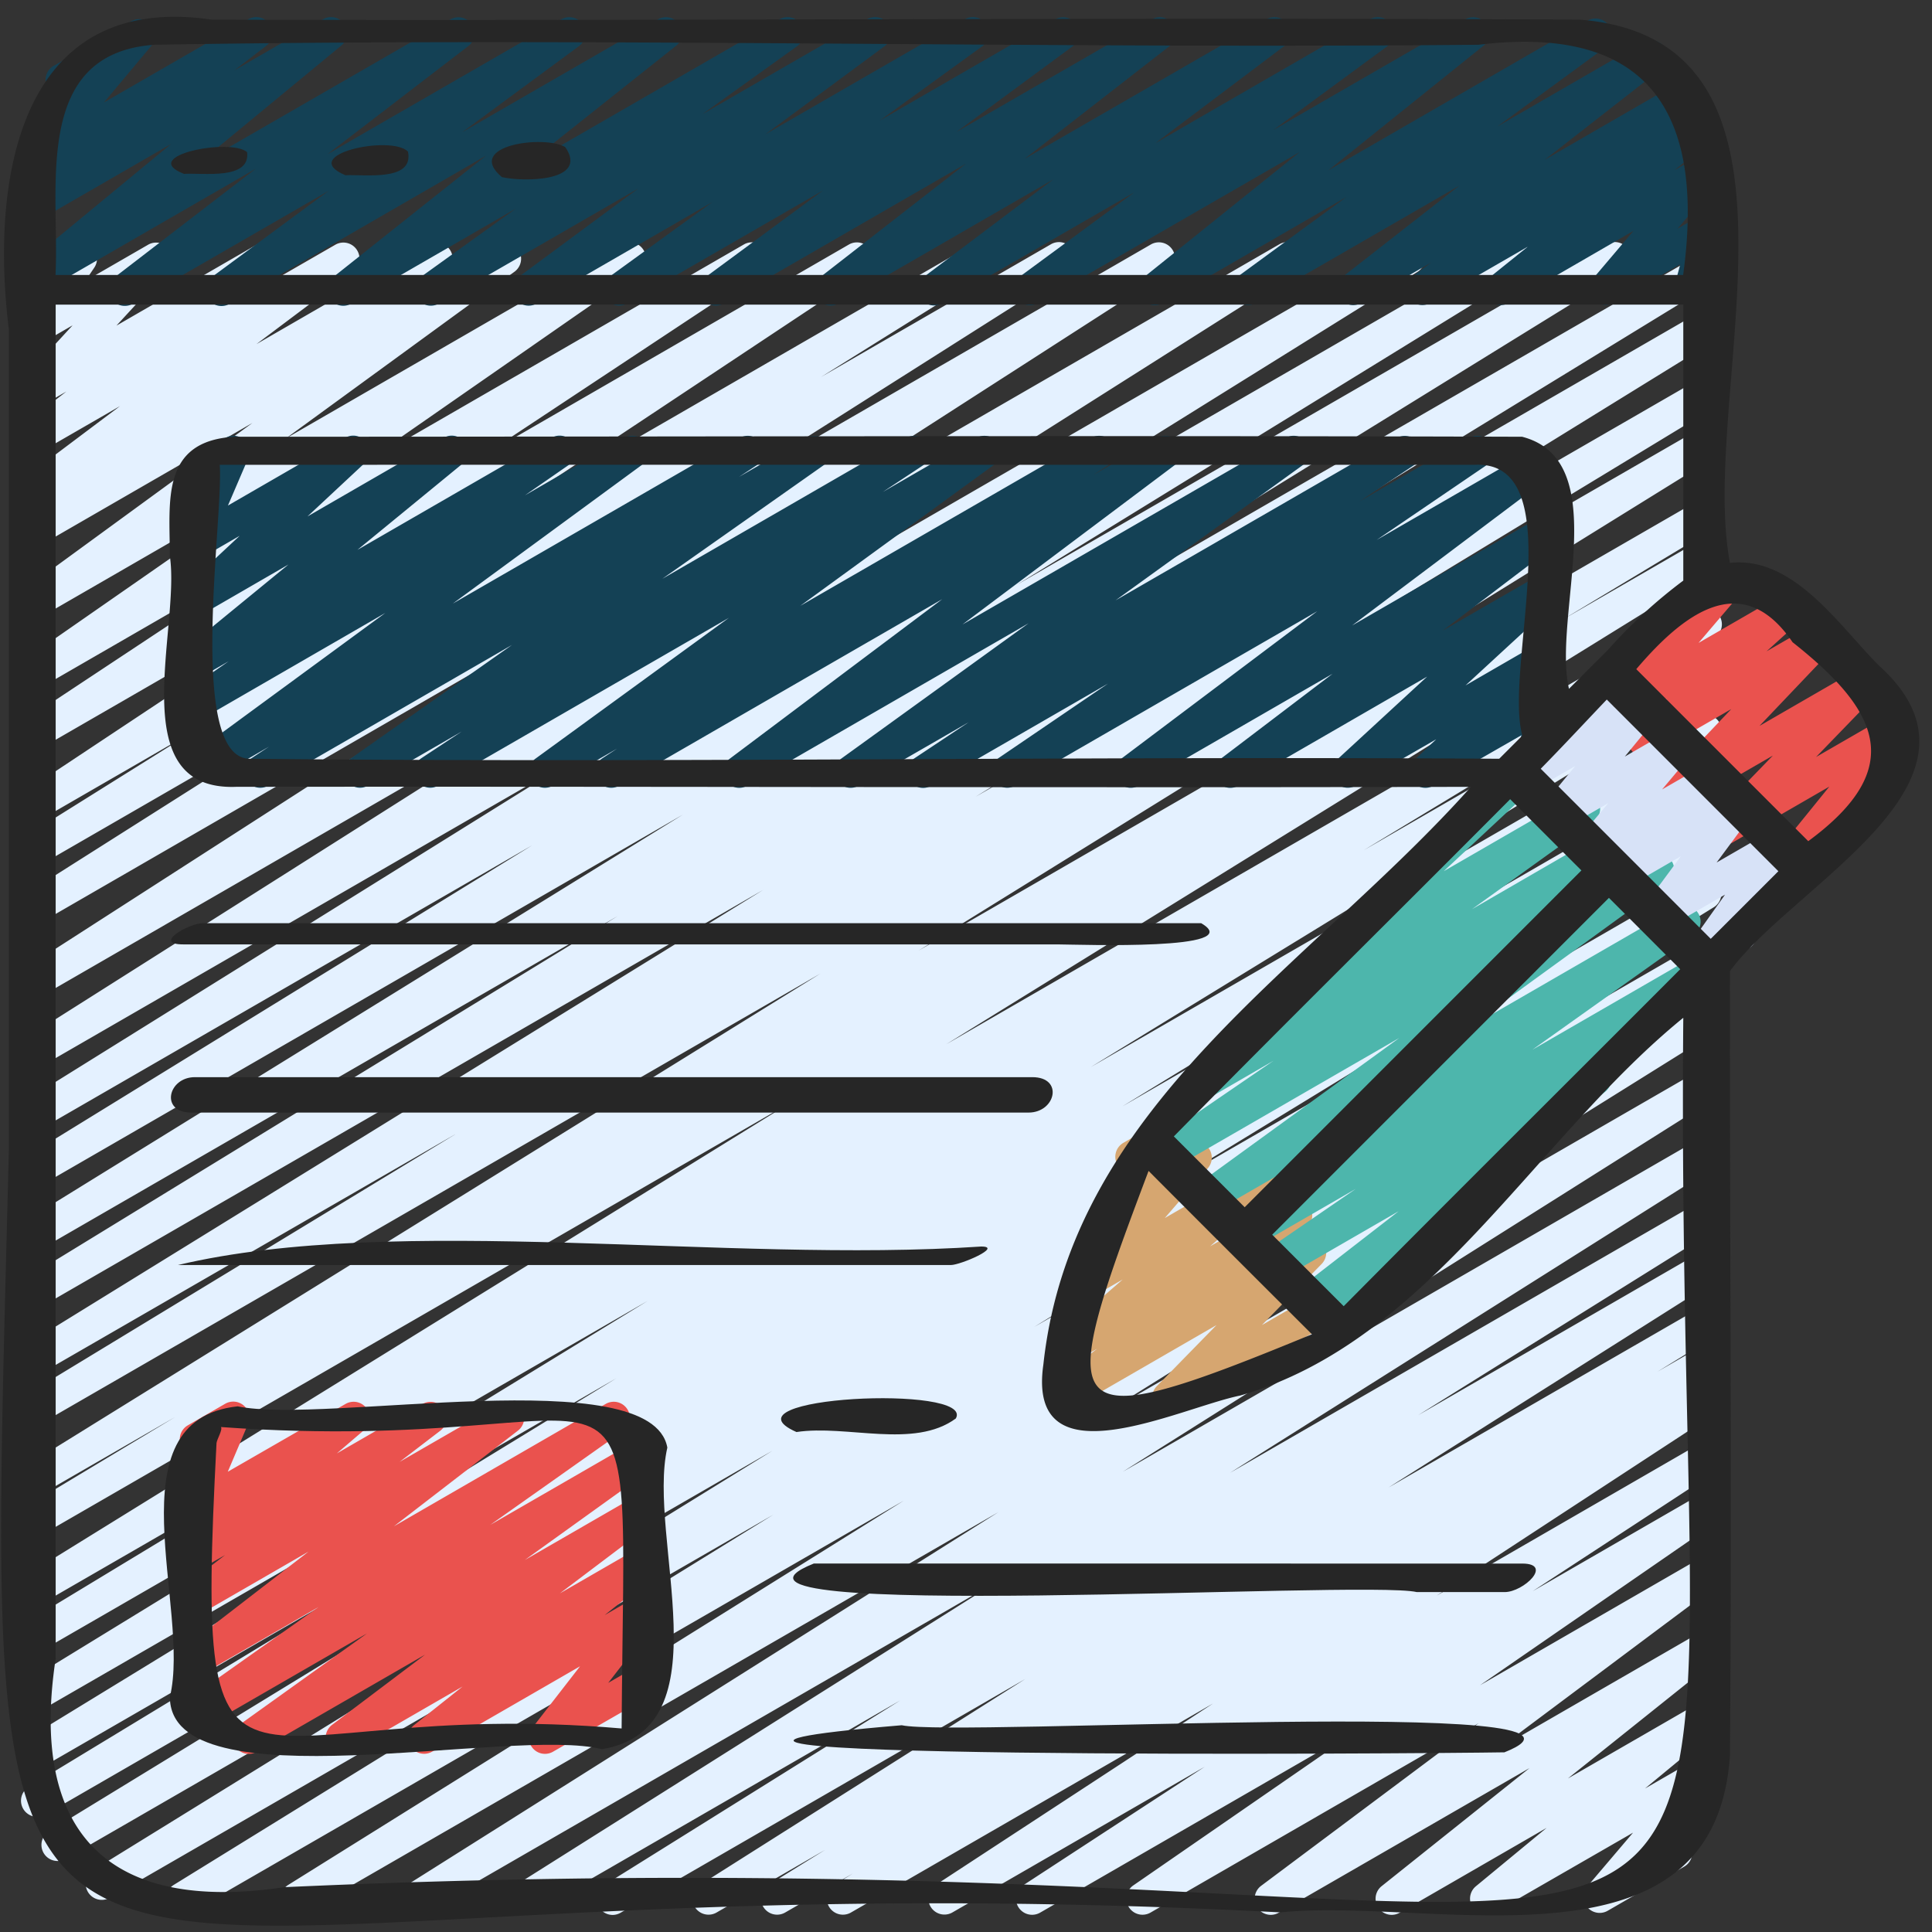
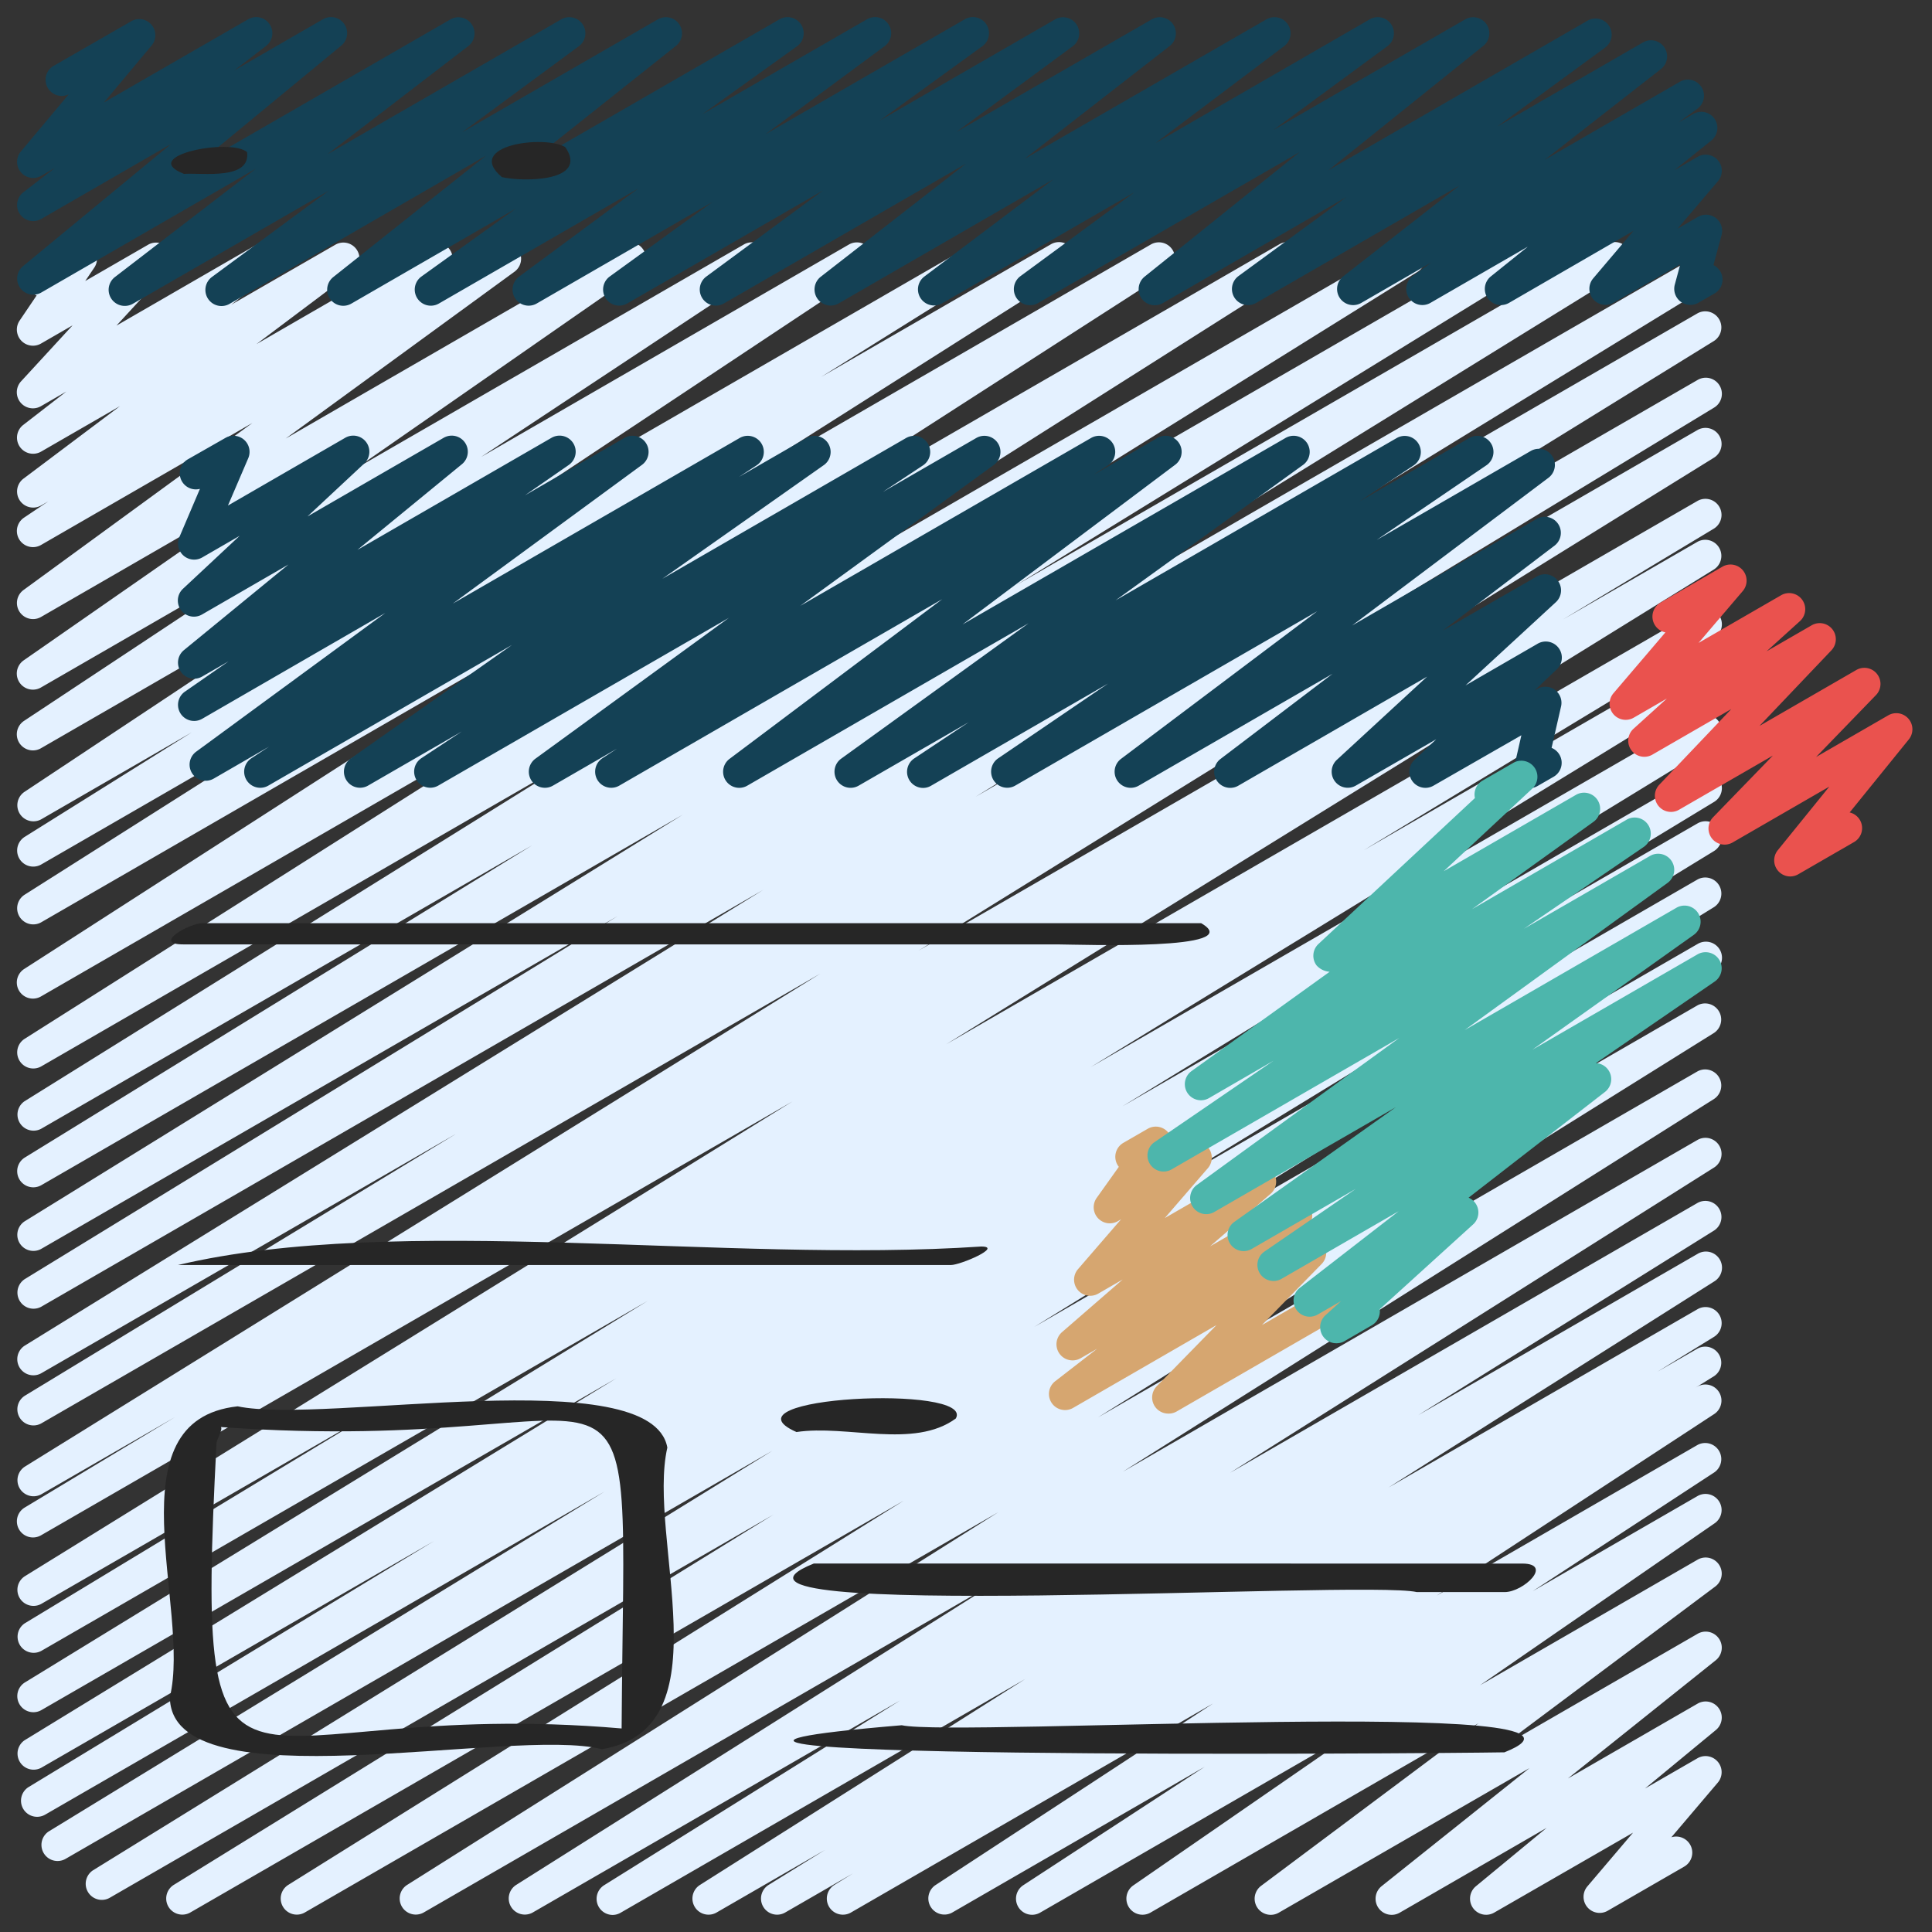
<svg xmlns="http://www.w3.org/2000/svg" id="Icons" height="300" viewBox="0 0 60 60" width="300">
  <rect x="0" y="0" width="60" height="60" fill="#333333" stroke="none" />
  <g transform="matrix(1,0,0,1,0,0)">
    <path d="m19.027 59.47a.5.5 0 0 1 -.264-.924l9.193-5.737-11.421 6.591a.5.5 0 0 1 -.516-.855l15.029-9.479-17.9 10.334a.5.5 0 0 1 -.516-.855l18.374-11.584-21.55 12.439a.5.5 0 0 1 -.515-.856l19.127-11.94-22.168 12.796a.5.5 0 0 1 -.512-.858l18.625-11.5-20.613 11.9a.5.5 0 0 1 -.512-.858l21.1-13.03-21.965 12.682a.5.5 0 0 1 -.51-.859l17.265-10.556-17.378 10.036a.5.5 0 0 1 -.51-.86l12.588-7.638-12.198 7.041a.5.5 0 0 1 -.51-.859l18.377-11.241-17.868 10.312a.5.5 0 0 1 -.511-.859l19.347-11.853-18.836 10.872a.5.5 0 0 1 -.508-.86l10.891-6.595-10.383 5.995a.5.5 0 0 1 -.512-.858l23.845-14.748-23.334 13.472a.5.5 0 0 1 -.507-.862l4.665-2.807-4.158 2.4a.5.5 0 0 1 -.513-.857l24.713-15.316-24.2 13.971a.5.5 0 0 1 -.509-.86l13.406-8.142-12.9 7.446a.5.5 0 0 1 -.512-.858l22.937-14.155-22.423 12.946a.5.5 0 0 1 -.51-.859l18.416-11.275-17.907 10.338a.5.5 0 0 1 -.512-.858l20.442-12.63-19.93 11.511a.5.5 0 0 1 -.511-.859l15.762-9.7-15.251 8.804a.5.5 0 0 1 -.514-.856l17.238-10.734-16.725 9.655a.5.5 0 0 1 -.517-.855l18.305-11.592-17.788 10.27a.5.5 0 0 1 -.52-.854l17.41-11.2-16.891 9.756a.5.5 0 0 1 -.517-.855l11.377-7.21-10.86 6.27a.5.5 0 0 1 -.514-.857l5.2-3.253-4.686 2.707a.5.5 0 0 1 -.526-.848l12.252-8.131-11.727 6.768a.5.5 0 0 1 -.526-.85l8.679-5.744-8.153 4.707a.5.5 0 0 1 -.535-.844l8.772-6.1-8.237 4.755a.5.5 0 0 1 -.544-.837l7.11-5.189-6.567 3.791a.5.5 0 0 1 -.53-.847l.758-.509-.224.129a.5.5 0 0 1 -.549-.833l3-2.254-2.455 1.416a.5.5 0 0 1 -.555-.828l1.344-1.041-.79.456a.5.5 0 0 1 -.617-.772l1.6-1.739-.987.569a.5.5 0 0 1 -.66-.713l.531-.785a.5.5 0 0 1 -.059-.9l1.184-.675a.5.5 0 0 1 .664.713l-.28.414 1.953-1.127a.5.5 0 0 1 .617.772l-1.6 1.74 4.349-2.512a.5.5 0 0 1 .555.828l-1.341 1.035 3.234-1.863a.5.5 0 0 1 .55.833l-3 2.254 5.345-3.087a.5.5 0 0 1 .53.847l-.763.515 2.36-1.362a.5.5 0 0 1 .544.837l-7.107 5.182 10.435-6.025a.5.5 0 0 1 .535.844l-8.774 6.1 12.031-6.945a.5.5 0 0 1 .526.85l-8.683 5.747 11.427-6.6a.5.5 0 0 1 .526.849l-12.241 8.128 15.545-8.975a.5.5 0 0 1 .515.857l-5.215 3.258 7.129-4.116a.5.5 0 0 1 .517.856l-11.378 7.213 13.975-8.069a.5.5 0 0 1 .521.853l-17.41 11.2 20.871-12.054a.5.5 0 0 1 .517.856l-18.309 11.6 21.567-12.457a.5.5 0 0 1 .515.858l-17.224 10.723 20.059-11.581a.5.5 0 0 1 .511.859l-15.779 9.711 18.31-10.571a.5.5 0 0 1 .512.859l-20.441 12.625 22.351-12.9a.5.5 0 0 1 .511.859l-18.407 11.269 18.302-10.571a.5.5 0 0 1 .512.858l-22.932 14.156 22.42-12.943a.5.5 0 0 1 .509.861l-13.417 8.144 12.908-7.452a.5.5 0 0 1 .513.858l-24.707 15.312 24.194-13.968a.5.5 0 0 1 .508.861l-4.684 2.819 4.176-2.411a.5.5 0 0 1 .512.858l-23.845 14.748 23.333-13.472a.5.5 0 0 1 .509.861l-10.878 6.586 10.369-5.987a.5.5 0 0 1 .511.86l-19.356 11.861 18.845-10.88a.5.5 0 0 1 .51.86l-18.376 11.241 17.866-10.315a.5.5 0 0 1 .509.861l-12.574 7.629 12.065-6.965a.5.5 0 0 1 .51.86l-17.269 10.557 16.759-9.675a.5.5 0 0 1 .512.858l-21.11 13.037 20.6-11.892a.5.5 0 0 1 .512.859l-18.624 11.5 18.11-10.454a.5.5 0 0 1 .514.856l-19.134 11.942 18.62-10.747a.5.5 0 0 1 .516.855l-18.365 11.58 17.849-10.306a.5.5 0 0 1 .516.856l-15.036 9.484 14.52-8.383a.5.5 0 0 1 .514.857l-9.19 5.735 8.676-5.009a.5.5 0 0 1 .517.856l-10.115 6.4 9.6-5.54a.5.5 0 0 1 .513.858l-1.763 1.086 1.248-.72a.5.5 0 0 1 .513.857l-.574.357.061-.035a.5.5 0 0 1 .523.851l-8.628 5.645 8.1-4.679a.5.5 0 0 1 .523.851l-5.638 3.688 5.12-2.955a.5.5 0 0 1 .534.844l-7.291 5.033 6.757-3.9a.5.5 0 0 1 .55.833l-6.758 5.053 6.208-3.584a.5.5 0 0 1 .562.824l-4.589 3.669 4.027-2.324a.5.5 0 0 1 .568.819l-2.2 1.816 1.63-.94a.5.5 0 0 1 .631.756l-1.444 1.7a.5.5 0 0 1 .4.91l-2.376 1.371a.5.5 0 0 1 -.631-.757l1.418-1.668-4.316 2.485a.5.5 0 0 1 -.568-.818l2.2-1.816-4.562 2.634a.5.5 0 0 1 -.563-.823l4.593-3.667-7.786 4.49a.5.5 0 0 1 -.55-.833l6.759-5.054-10.198 5.887a.5.5 0 0 1 -.535-.843l7.292-5.035-10.182 5.878a.5.5 0 0 1 -.524-.851l5.636-3.679-7.847 4.53a.5.5 0 0 1 -.523-.85l8.631-5.647-11.254 6.497a.5.5 0 0 1 -.514-.857l.583-.362-2.113 1.219a.5.5 0 0 1 -.514-.857l1.766-1.095-3.382 1.952a.5.5 0 0 1 -.517-.855l10.109-6.4-12.56 7.255a.5.5 0 0 1 -.25.07z" fill="#e4f1ff" fill-opacity="1" data-original-color="#e4f1ffff" stroke="none" stroke-opacity="1" />
    <path d="m3.879 9.5a.5.5 0 0 1 -.305-.9l4.372-3.363-6.666 3.849a.5.5 0 0 1 -.568-.818l4.606-3.8-4.038 2.332a.5.5 0 0 1 -.555-.829l.983-.758-.428.247a.5.5 0 0 1 -.634-.753l1.49-1.779a.5.5 0 0 1 -.439-.9l2.376-1.367a.5.5 0 0 1 .634.754l-1.479 1.767 4.477-2.582a.5.5 0 0 1 .556.829l-.986.759 2.751-1.588a.5.5 0 0 1 .569.819l-4.607 3.8 8-4.616a.5.5 0 0 1 .555.829l-4.376 3.359 7.264-4.191a.5.5 0 0 1 .547.835l-3.626 2.673 6.081-3.508a.5.5 0 0 1 .561.824l-4.741 3.766 7.955-4.59a.5.5 0 0 1 .542.839l-2.938 2.108 5.111-2.947a.5.5 0 0 1 .548.835l-3.7 2.735 6.189-3.57a.5.5 0 0 1 .544.838l-3.187 2.31 5.454-3.148a.5.5 0 0 1 .546.835l-3.617 2.665 6.071-3.5a.5.5 0 0 1 .557.827l-4.507 3.506 7.51-4.333a.5.5 0 0 1 .551.832l-4 3.014 6.657-3.846a.5.5 0 0 1 .546.836l-3.544 2.605 5.965-3.441a.5.5 0 0 1 .563.822l-4.817 3.868 8.054-4.65a.5.5 0 0 1 .545.836l-3.351 2.454 4.523-2.612a.5.5 0 0 1 .558.827l-3.61 2.819 4.194-2.422a.5.5 0 0 1 .544.838l-.585.426.46-.266a.5.5 0 0 1 .563.823l-1.153.927.729-.421a.5.5 0 0 1 .631.756l-1.254 1.475.632-.365a.5.5 0 0 1 .555.036.5.5 0 0 1 .178.527l-.252.935a.5.5 0 0 1 .031.883l-.5.287a.5.5 0 0 1 -.732-.563l.171-.633-2.071 1.193a.5.5 0 0 1 -.632-.757l1.25-1.474-3.867 2.238a.5.5 0 0 1 -.563-.823l1.153-.927-3.033 1.751a.5.5 0 0 1 -.544-.837l.582-.424-2.187 1.263a.5.5 0 0 1 -.557-.827l3.61-2.82-6.319 3.648a.5.5 0 0 1 -.545-.836l3.352-2.455-5.7 3.293a.5.5 0 0 1 -.563-.823l4.817-3.869-8.134 4.694a.5.5 0 0 1 -.545-.836l3.542-2.607-5.966 3.445a.5.5 0 0 1 -.551-.833l4-3.013-6.66 3.848a.5.5 0 0 1 -.558-.828l4.506-3.509-7.513 4.339a.5.5 0 0 1 -.547-.836l3.619-2.669-6.075 3.506a.5.5 0 0 1 -.544-.838l3.186-2.31-5.455 3.15a.5.5 0 0 1 -.548-.835l3.7-2.736-6.192 3.573a.5.5 0 0 1 -.542-.839l2.935-2.111-5.111 2.952a.5.5 0 0 1 -.561-.825l4.742-3.769-7.96 4.6a.5.5 0 0 1 -.547-.836l3.625-2.675-6.083 3.509a.5.5 0 0 1 -.25.068z" fill="#144155" fill-opacity="1" data-original-color="#3c3cbfff" stroke="none" stroke-opacity="1" />
    <path d="m28.668 24.47a.5.5 0 0 1 -.276-.916l1.692-1.125-3.419 1.971a.5.5 0 0 1 -.543-.838l5.822-4.206-8.737 5.044a.5.5 0 0 1 -.55-.833l6.605-4.959-10.032 5.792a.5.5 0 0 1 -.524-.851l.458-.3-1.994 1.151a.5.5 0 0 1 -.544-.837l6.012-4.377-9.032 5.214a.5.5 0 0 1 -.525-.85l1.258-.832-2.913 1.682a.5.5 0 0 1 -.538-.841l5.012-3.529-7.57 4.37a.5.5 0 0 1 -.524-.851l.55-.362-1.718.993a.5.5 0 0 1 -.546-.836l5.874-4.308-5.686 3.286a.5.5 0 0 1 -.535-.844l1.355-.941-.824.475a.5.5 0 0 1 -.566-.82l3.249-2.661-2.679 1.549a.5.5 0 0 1 -.592-.8l1.755-1.64-1.163.672a.5.5 0 0 1 -.71-.63l.639-1.5a.5.5 0 0 1 -.376-.917l1.167-.665a.5.5 0 0 1 .71.629l-.631 1.471 3.635-2.1a.5.5 0 0 1 .592.8l-1.755 1.637 4.226-2.44a.5.5 0 0 1 .567.82l-3.244 2.66 6.027-3.48a.5.5 0 0 1 .535.844l-1.36.942 3.09-1.783a.5.5 0 0 1 .546.836l-5.876 4.309 8.912-5.145a.5.5 0 0 1 .524.851l-.547.359 2.1-1.21a.5.5 0 0 1 .538.841l-5.02 3.534 7.575-4.375a.5.5 0 0 1 .525.85l-1.252.828 2.906-1.678a.5.5 0 0 1 .544.837l-6.012 4.377 9.032-5.214a.5.5 0 0 1 .524.851l-.458.3 1.994-1.151a.5.5 0 0 1 .55.833l-6.606 4.96 10.034-5.793a.5.5 0 0 1 .543.838l-5.822 4.206 8.737-5.044a.5.5 0 0 1 .526.849l-1.692 1.125 3.419-1.974a.5.5 0 0 1 .531.846l-3.414 2.323 4.781-2.761a.5.5 0 0 1 .551.833l-6.094 4.584 5.735-3.311a.5.5 0 0 1 .552.831l-3.478 2.643 2.931-1.688a.5.5 0 0 1 .589.8l-2.807 2.586 2.225-1.286a.5.5 0 0 1 .595.8l-.68.646.09-.052a.5.5 0 0 1 .547.031.5.5 0 0 1 .19.514l-.294 1.287a.5.5 0 0 1 .246.214.5.5 0 0 1 -.183.683l-.5.288a.5.5 0 0 1 -.737-.545l.236-1.032-2.73 1.566a.5.5 0 0 1 -.595-.795l.679-.646-2.5 1.441a.5.5 0 0 1 -.588-.8l2.807-2.587-5.863 3.387a.5.5 0 0 1 -.553-.831l3.479-2.644-6.02 3.475a.5.5 0 0 1 -.551-.832l6.094-4.585-9.382 5.417a.5.5 0 0 1 -.531-.846l3.419-2.326-5.495 3.172a.494.494 0 0 1 -.25.07z" fill="#144155" fill-opacity="1" data-original-color="#6671ffff" stroke="none" stroke-opacity="1" />
-     <path d="m7.729 54.47a.494.494 0 0 1 -.419-.23.5.5 0 0 1 .128-.677l3.962-2.837-5.09 2.938a.5.5 0 0 1 -.539-.841l4.123-2.915-3.614 2.085a.5.5 0 0 1 -.555-.828l3.856-2.978-3.3 1.905a.5.5 0 0 1 -.553-.829l1.262-.969-.71.406a.5.5 0 0 1 -.575-.812l.846-.725-.271.156a.5.5 0 0 1 -.71-.628l.641-1.51a.507.507 0 0 1 -.561-.234.5.5 0 0 1 .183-.682l1.161-.67a.5.5 0 0 1 .71.628l-.63 1.483 3.658-2.106a.5.5 0 0 1 .576.812l-.847.725 2.663-1.537a.5.5 0 0 1 .554.829l-1.268.971 3.121-1.8a.5.5 0 0 1 .556.828l-3.853 2.972 6.577-3.8a.5.5 0 0 1 .539.841l-4.122 2.914 4.492-2.592a.5.5 0 0 1 .541.838l-3.961 2.846 3.425-1.976a.5.5 0 0 1 .667.156.5.5 0 0 1 -.116.676l-2.889 2.181 2.338-1.349a.5.5 0 0 1 .663.151.5.5 0 0 1 -.1.673l-1.51 1.2.95-.549a.5.5 0 0 1 .645.74l-1.484 1.913.839-.484a.5.5 0 0 1 .5.866l-3.052 1.755a.5.5 0 0 1 -.646-.739l1.484-1.913-4.595 2.652a.5.5 0 0 1 -.561-.824l1.509-1.2-3.505 2.024a.5.5 0 0 1 -.551-.832l2.89-2.181-5.222 3.013a.493.493 0 0 1 -.25.07z" fill="#ea524e" fill-opacity="1" data-original-color="#ea524eff" stroke="none" stroke-opacity="1" />
    <path d="m55.6 27.219a.5.5 0 0 1 -.389-.815l1.6-1.975-3 1.733a.5.5 0 0 1 -.61-.781l1.857-1.916-2.912 1.681a.5.5 0 0 1 -.613-.778l2.234-2.347-2.46 1.42a.5.5 0 0 1 -.586-.8l1.046-.948-1.03.595a.5.5 0 0 1 -.63-.758l1.614-1.891a.5.5 0 0 1 -.152-.924l1.921-1.115a.5.5 0 0 1 .631.758l-1.371 1.608 2.572-1.485a.5.5 0 0 1 .586.8l-1.045.946 1.4-.808a.5.5 0 0 1 .612.778l-2.233 2.347 3.008-1.737a.5.5 0 0 1 .61.78l-1.86 1.922 2.242-1.294a.5.5 0 0 1 .638.748l-1.837 2.268a.5.5 0 0 1 .136.92l-1.732 1a.5.5 0 0 1 -.247.068z" fill="#ea524e" fill-opacity="1" data-original-color="#ea524eff" stroke="none" stroke-opacity="1" />
    <path d="m36.28 43.9a.5.5 0 0 1 -.357-.849l1.857-1.9-4.451 2.571a.5.5 0 0 1 -.556-.829l1.3-1.007-.511.294a.5.5 0 0 1 -.578-.811l1.882-1.633-.76.439a.5.5 0 0 1 -.628-.76l1.339-1.55-.1.059a.5.5 0 0 1 -.658-.723l.687-.964a.449.449 0 0 1 -.042-.062.5.5 0 0 1 .183-.683l.757-.437a.5.5 0 0 1 .658.722l-.093.13.676-.389a.5.5 0 0 1 .628.759l-1.34 1.551 2.71-1.564a.5.5 0 0 1 .578.81l-1.881 1.632 2.42-1.392a.5.5 0 0 1 .556.829l-1.3 1.008 1.184-.682a.5.5 0 0 1 .607.782l-1.857 1.9 1.856-1.071a.5.5 0 1 1 .5.865l-5.01 2.893a.489.489 0 0 1 -.256.062z" fill="#d6a670" fill-opacity="1" data-original-color="#d6a670ff" stroke="none" stroke-opacity="1" />
    <path d="m41.5 41.716a.5.5 0 0 1 -.337-.87l.484-.439-.726.418a.5.5 0 0 1 -.56-.825l3.075-2.384-3.638 2.1a.5.5 0 0 1 -.533-.845l2.842-1.951-3.241 1.871a.5.5 0 0 1 -.539-.84l5.023-3.567-5.642 3.257a.5.5 0 0 1 -.544-.837l6.292-4.57-7.077 4.086a.5.5 0 0 1 -.532-.845l3.7-2.531-2 1.158a.5.5 0 0 1 -.542-.839l4.289-3.084a.6.6 0 0 1 -.409-.2.5.5 0 0 1 .061-.663l4.859-4.532a.5.5 0 0 1 .238-.542l.949-.548a.5.5 0 0 1 .591.8l-2.746 2.562 4.106-2.371a.5.5 0 0 1 .542.839l-3.77 2.711 4.785-2.769a.5.5 0 0 1 .532.847l-3.706 2.531 3.915-2.261a.5.5 0 0 1 .544.838l-6.3 4.57 6.579-3.8a.5.5 0 0 1 .539.841l-5.014 3.568 5.131-2.963a.5.5 0 0 1 .533.845l-3.691 2.534a.5.5 0 0 1 .283.894l-4.237 3.285a.5.5 0 0 1 .141.83l-2.9 2.633a.5.5 0 0 1 -.246.5l-.861.5a.493.493 0 0 1 -.242.058z" fill="#4DB6AC" fill-opacity="1" data-original-color="#f2c444ff" stroke="none" stroke-opacity="1" />
-     <path d="m52.8 30.237a.5.5 0 0 1 -.408-.789l1.18-1.664-1.849 1.068a.5.5 0 0 1 -.652-.731l1.129-1.529-1.742 1.008a.5.5 0 0 1 -.6-.787l.315-.313-.519.3a.5.5 0 0 1 -.632-.755l.927-1.105-1.37.792a.5.5 0 0 1 -.637-.75l.979-1.192-1.453.838a.5.5 0 0 1 -.609-.782l2-2.049a.5.5 0 0 1 .223-.593l.867-.5a.5.5 0 0 1 .609.782l-.456.468.7-.4a.5.5 0 0 1 .637.75l-.979 1.192 1.453-.839a.5.5 0 0 1 .633.755l-.929 1.106 1.372-.792a.5.5 0 0 1 .6.787l-.315.313.519-.3a.5.5 0 0 1 .651.731l-1.133 1.529 1.744-1.007a.5.5 0 0 1 .658.722l-1.458 2.056a.492.492 0 0 1 .235.21.5.5 0 0 1 -.182.683l-1.257.725a.5.5 0 0 1 -.251.062z" fill="#d7e2f7" fill-opacity="1" data-original-color="#d7e2f7ff" stroke="none" stroke-opacity="1" />
    <g fill="#262626">
-       <path d="m.276 35.655c-.826 33.655-1.81 21.571 39.494 23.736 4.726-.488 13.49 2.136 13.955-4.873.063-8.119-.009-16.24 0-24.359 2.005-2.722 8.612-5.895 4.626-9.49-1.241-1.243-2.646-3.406-4.626-3.188-1.005-5.281 3.253-16.238-4.659-16.871-14.166-.076-28.329.042-42.492 0-6.021-.883-6.874 5.031-6.298 9.625zm6.549-21.219c12.941-.005 25.979 0 38.953 0 3.057-.174.915 6.321 1.5 8.409l-.719.719c-12.939-.084-25.913.13-38.831 0-1.928-.092-.786-7.454-.903-9.128zm43.075 7.289 5.329 5.331-2.1 2.1q-2.641-2.645-5.28-5.282c.681-.692 1.359-1.423 2.051-2.149zm-3 3.095q1.106 1.107 2.212 2.212l-10.457 10.46-2.2-2.2c3.455-3.515 6.97-6.976 10.445-10.472zm-11.23 11.544c1.693 1.7 3.376 3.379 5.073 5.073-7.974 3.287-8.043 2.784-5.073-5.073zm6.059 4.2-2.22-2.22 10.458-10.46 2.214 2.216c-3.481 3.491-6.981 6.963-10.452 10.466zm13.941-20.619c2.659 2.1 3.591 3.895.487 6.178q-2.671-2.67-5.341-5.342c1.41-1.655 3.264-3.176 4.854-.836zm-5.732.236-1.212 1.211c-.522-2.261 1.416-7.085-1.455-7.828-13.312-.043-26.671 0-39.991 0-2.3.132-2.006 2.011-2.006 3.706.339 2.22-1.494 7.3 2.057 7.166 12.784-.016 25.568.033 38.352 0-5.018 5.622-12.406 9.852-13.28 17.938-.535 3.735 4.216 1.353 6.112.966 5.887-1.689 9.15-7.983 13.761-11.732-.326 37.949 7.049 24.709-43.447 27-5.422.807-7.929-1.637-7.1-7.1q0-21.022 0-42.047h50.547v8.57a15.647 15.647 0 0 0 -2.338 2.15zm-45.138-18.791c13.694-.235 27.417.131 41.119 0 5.242-.636 7.051 2.057 6.353 7.149h-50.548c.137-2.639-.76-6.882 3.076-7.149z" fill="#262626" fill-opacity="1" data-original-color="#262626ff" stroke="none" stroke-opacity="1" />
      <path d="m5.276 52.7c0 3.383 10.641.909 13.418 1.623 3.87-.648 1.386-6.55 2.031-9.367-.487-2.714-10.642-.711-13.344-1.281-3.955.43-1.44 6.292-2.105 9.025zm1.448-7.882c.012-.123.2-.421.137-.5 13.57.983 12.533-4.247 12.444 9.361-12.123-1.047-13.265 4.336-12.581-8.86z" fill="#262626" fill-opacity="1" data-original-color="#262626ff" stroke="none" stroke-opacity="1" />
      <path d="m5.714 5.4c.581-.038 2.068.2 1.96-.674-.507-.452-3.398.115-1.96.674z" fill="#262626" fill-opacity="1" data-original-color="#262626ff" stroke="none" stroke-opacity="1" />
-       <path d="m10.727 5.442c.593-.032 2.136.208 1.943-.735-.531-.53-3.454.099-1.943.735z" fill="#262626" fill-opacity="1" data-original-color="#262626ff" stroke="none" stroke-opacity="1" />
      <path d="m15.586 5.5c.641.153 2.715.153 1.97-.93-.635-.389-3.151-.064-1.97.93z" fill="#262626" fill-opacity="1" data-original-color="#262626ff" stroke="none" stroke-opacity="1" />
      <path d="m32.842 29.329c.749.006 5.927.193 4.462-.658h-31.004c-.441 0-1.57.658-.608.658z" fill="#262626" fill-opacity="1" data-original-color="#262626ff" stroke="none" stroke-opacity="1" />
-       <path d="m5.942 34.552h26c.843 0 1.1-1.1.116-1.1h-26c-.843-.004-1.098 1.1-.116 1.1z" fill="#262626" fill-opacity="1" data-original-color="#262626ff" stroke="none" stroke-opacity="1" />
      <path d="m29.528 39.287c.3 0 1.635-.575.944-.575-7.905.531-18.121-1.039-24.944.574z" fill="#262626" fill-opacity="1" data-original-color="#262626ff" stroke="none" stroke-opacity="1" />
      <path d="m24.735 44.473c1.57-.236 3.647.535 4.949-.421.608-1.067-7.434-.677-4.949.421z" fill="#262626" fill-opacity="1" data-original-color="#262626ff" stroke="none" stroke-opacity="1" />
      <path d="m25.273 48.557c-4.607 1.847 17.1.5 18.728.887h2.726c.587 0 1.522-.886.546-.886z" fill="#262626" fill-opacity="1" data-original-color="#262626ff" stroke="none" stroke-opacity="1" />
      <path d="m28.005 53.579c-13.147 1.1 16.389.882 18.716.841 4.455-1.767-17.03-.469-18.716-.841z" fill="#262626" fill-opacity="1" data-original-color="#262626ff" stroke="none" stroke-opacity="1" />
    </g>
  </g>
</svg>